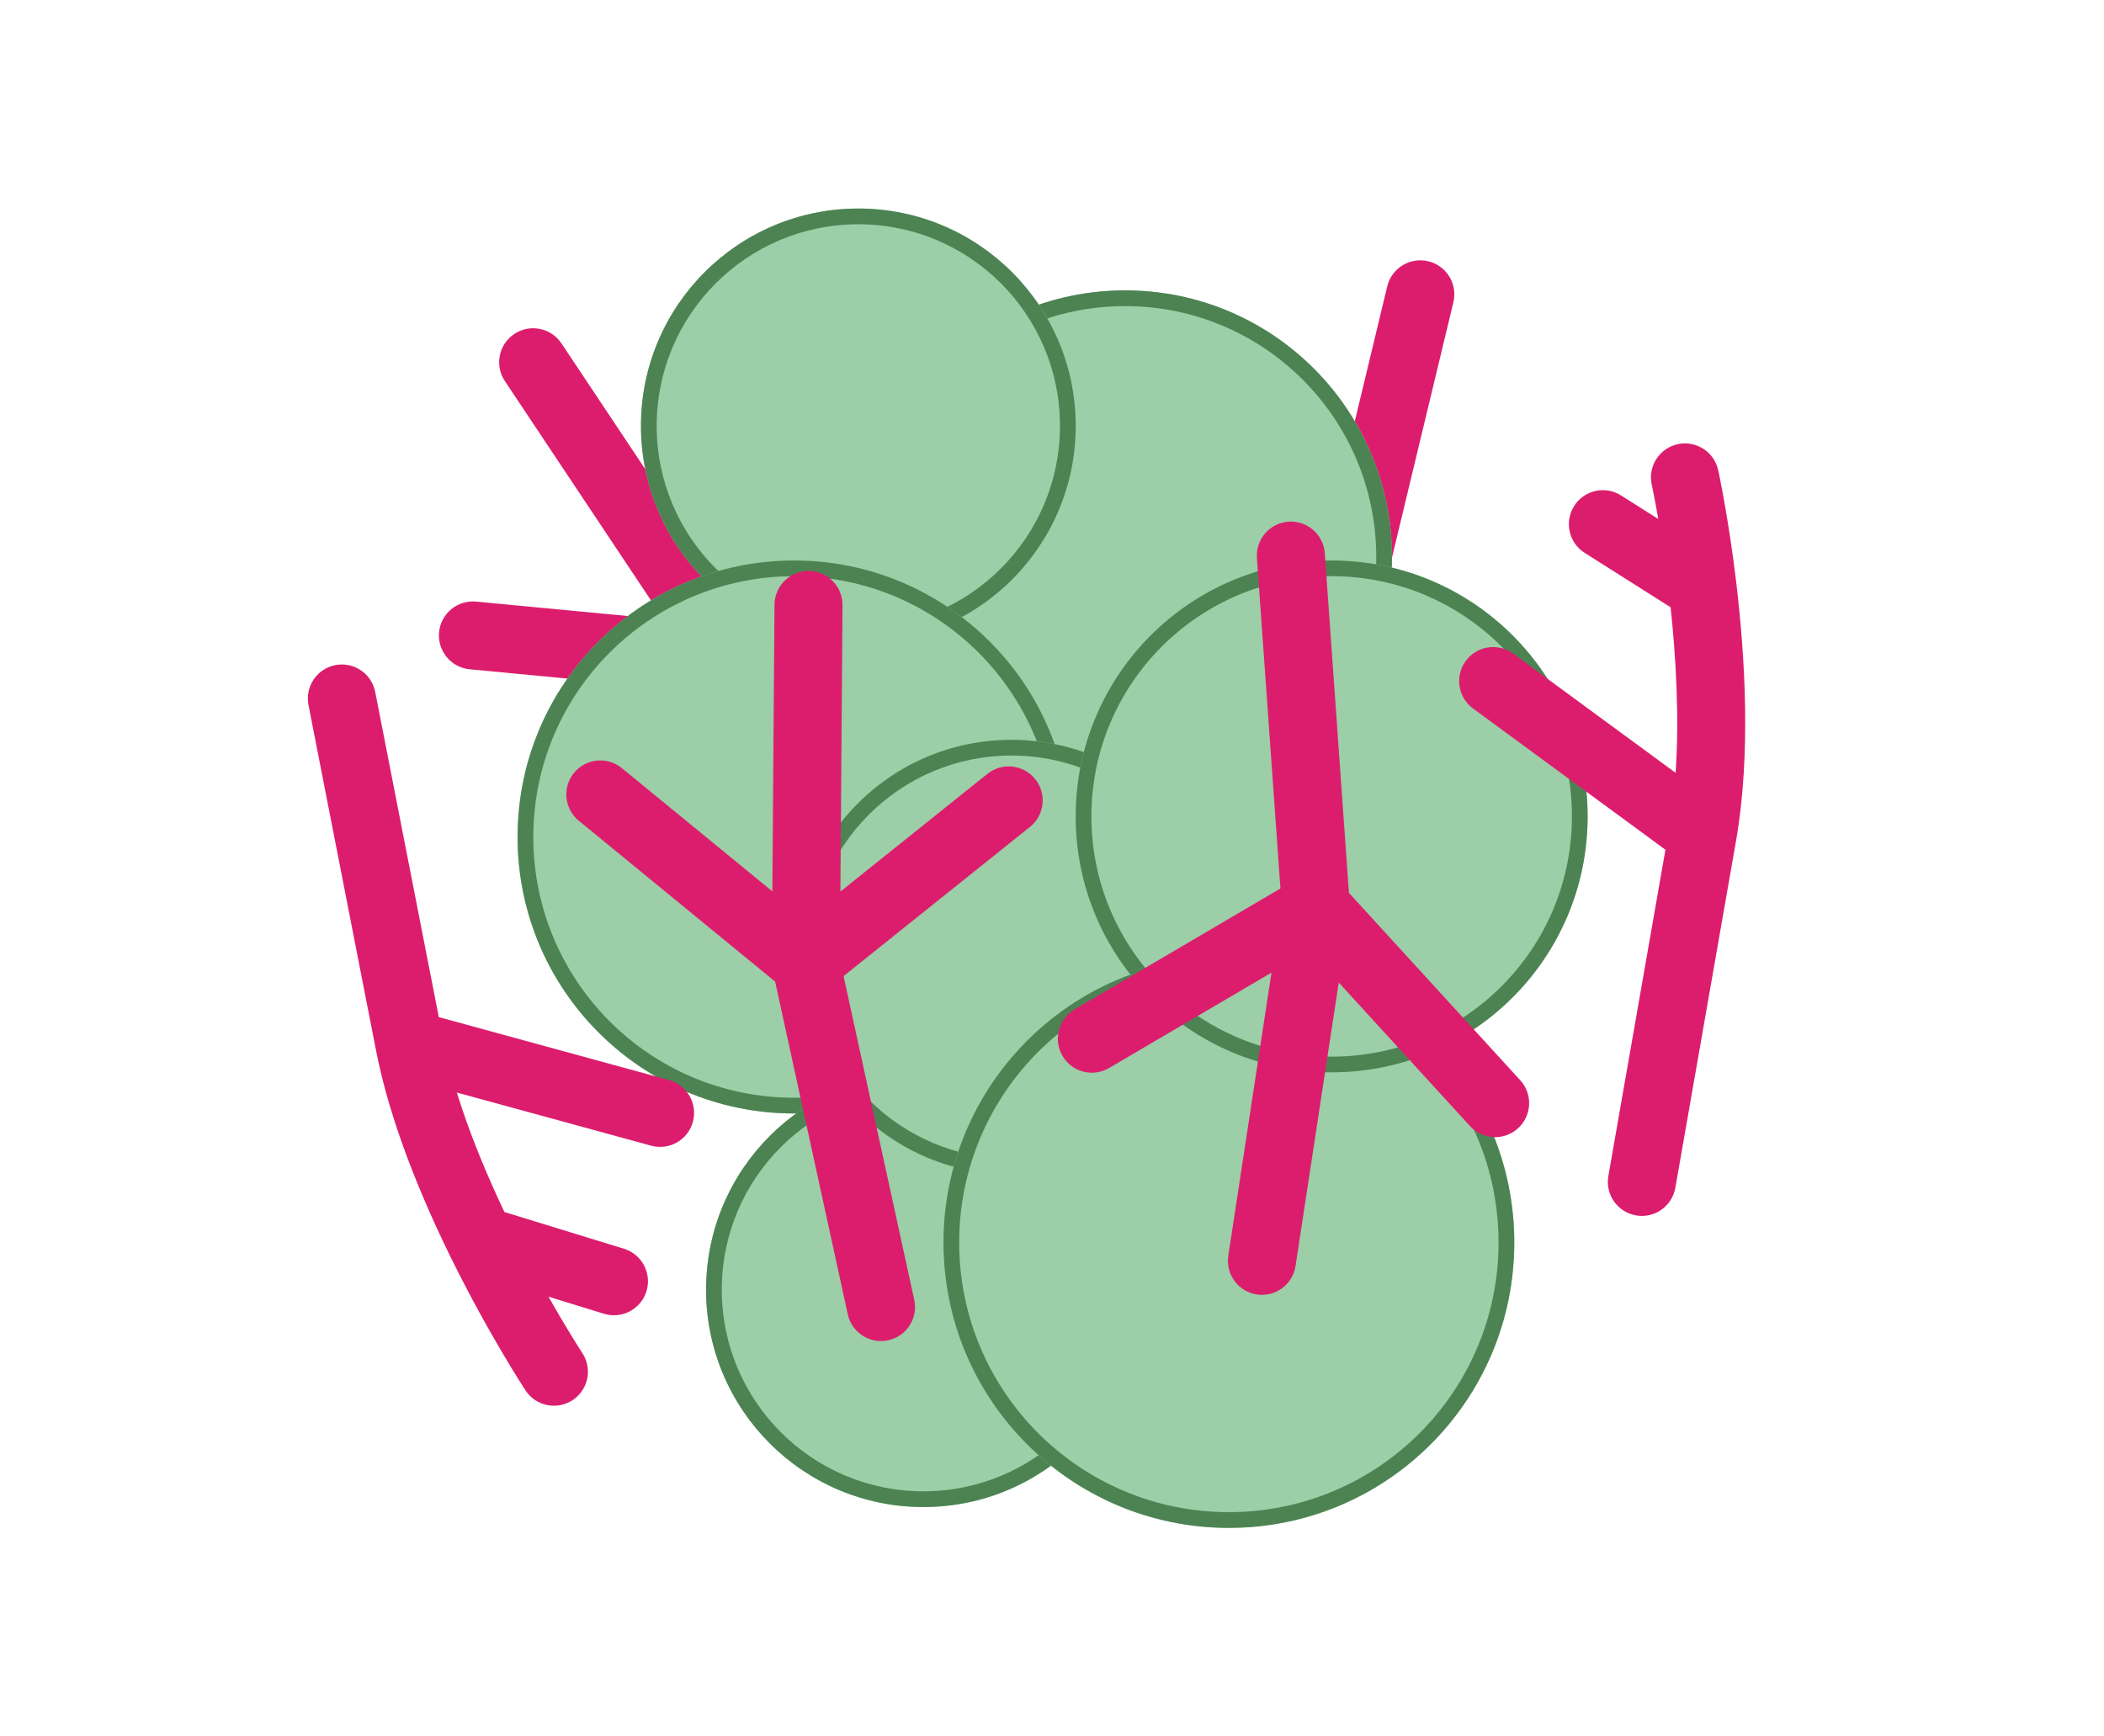
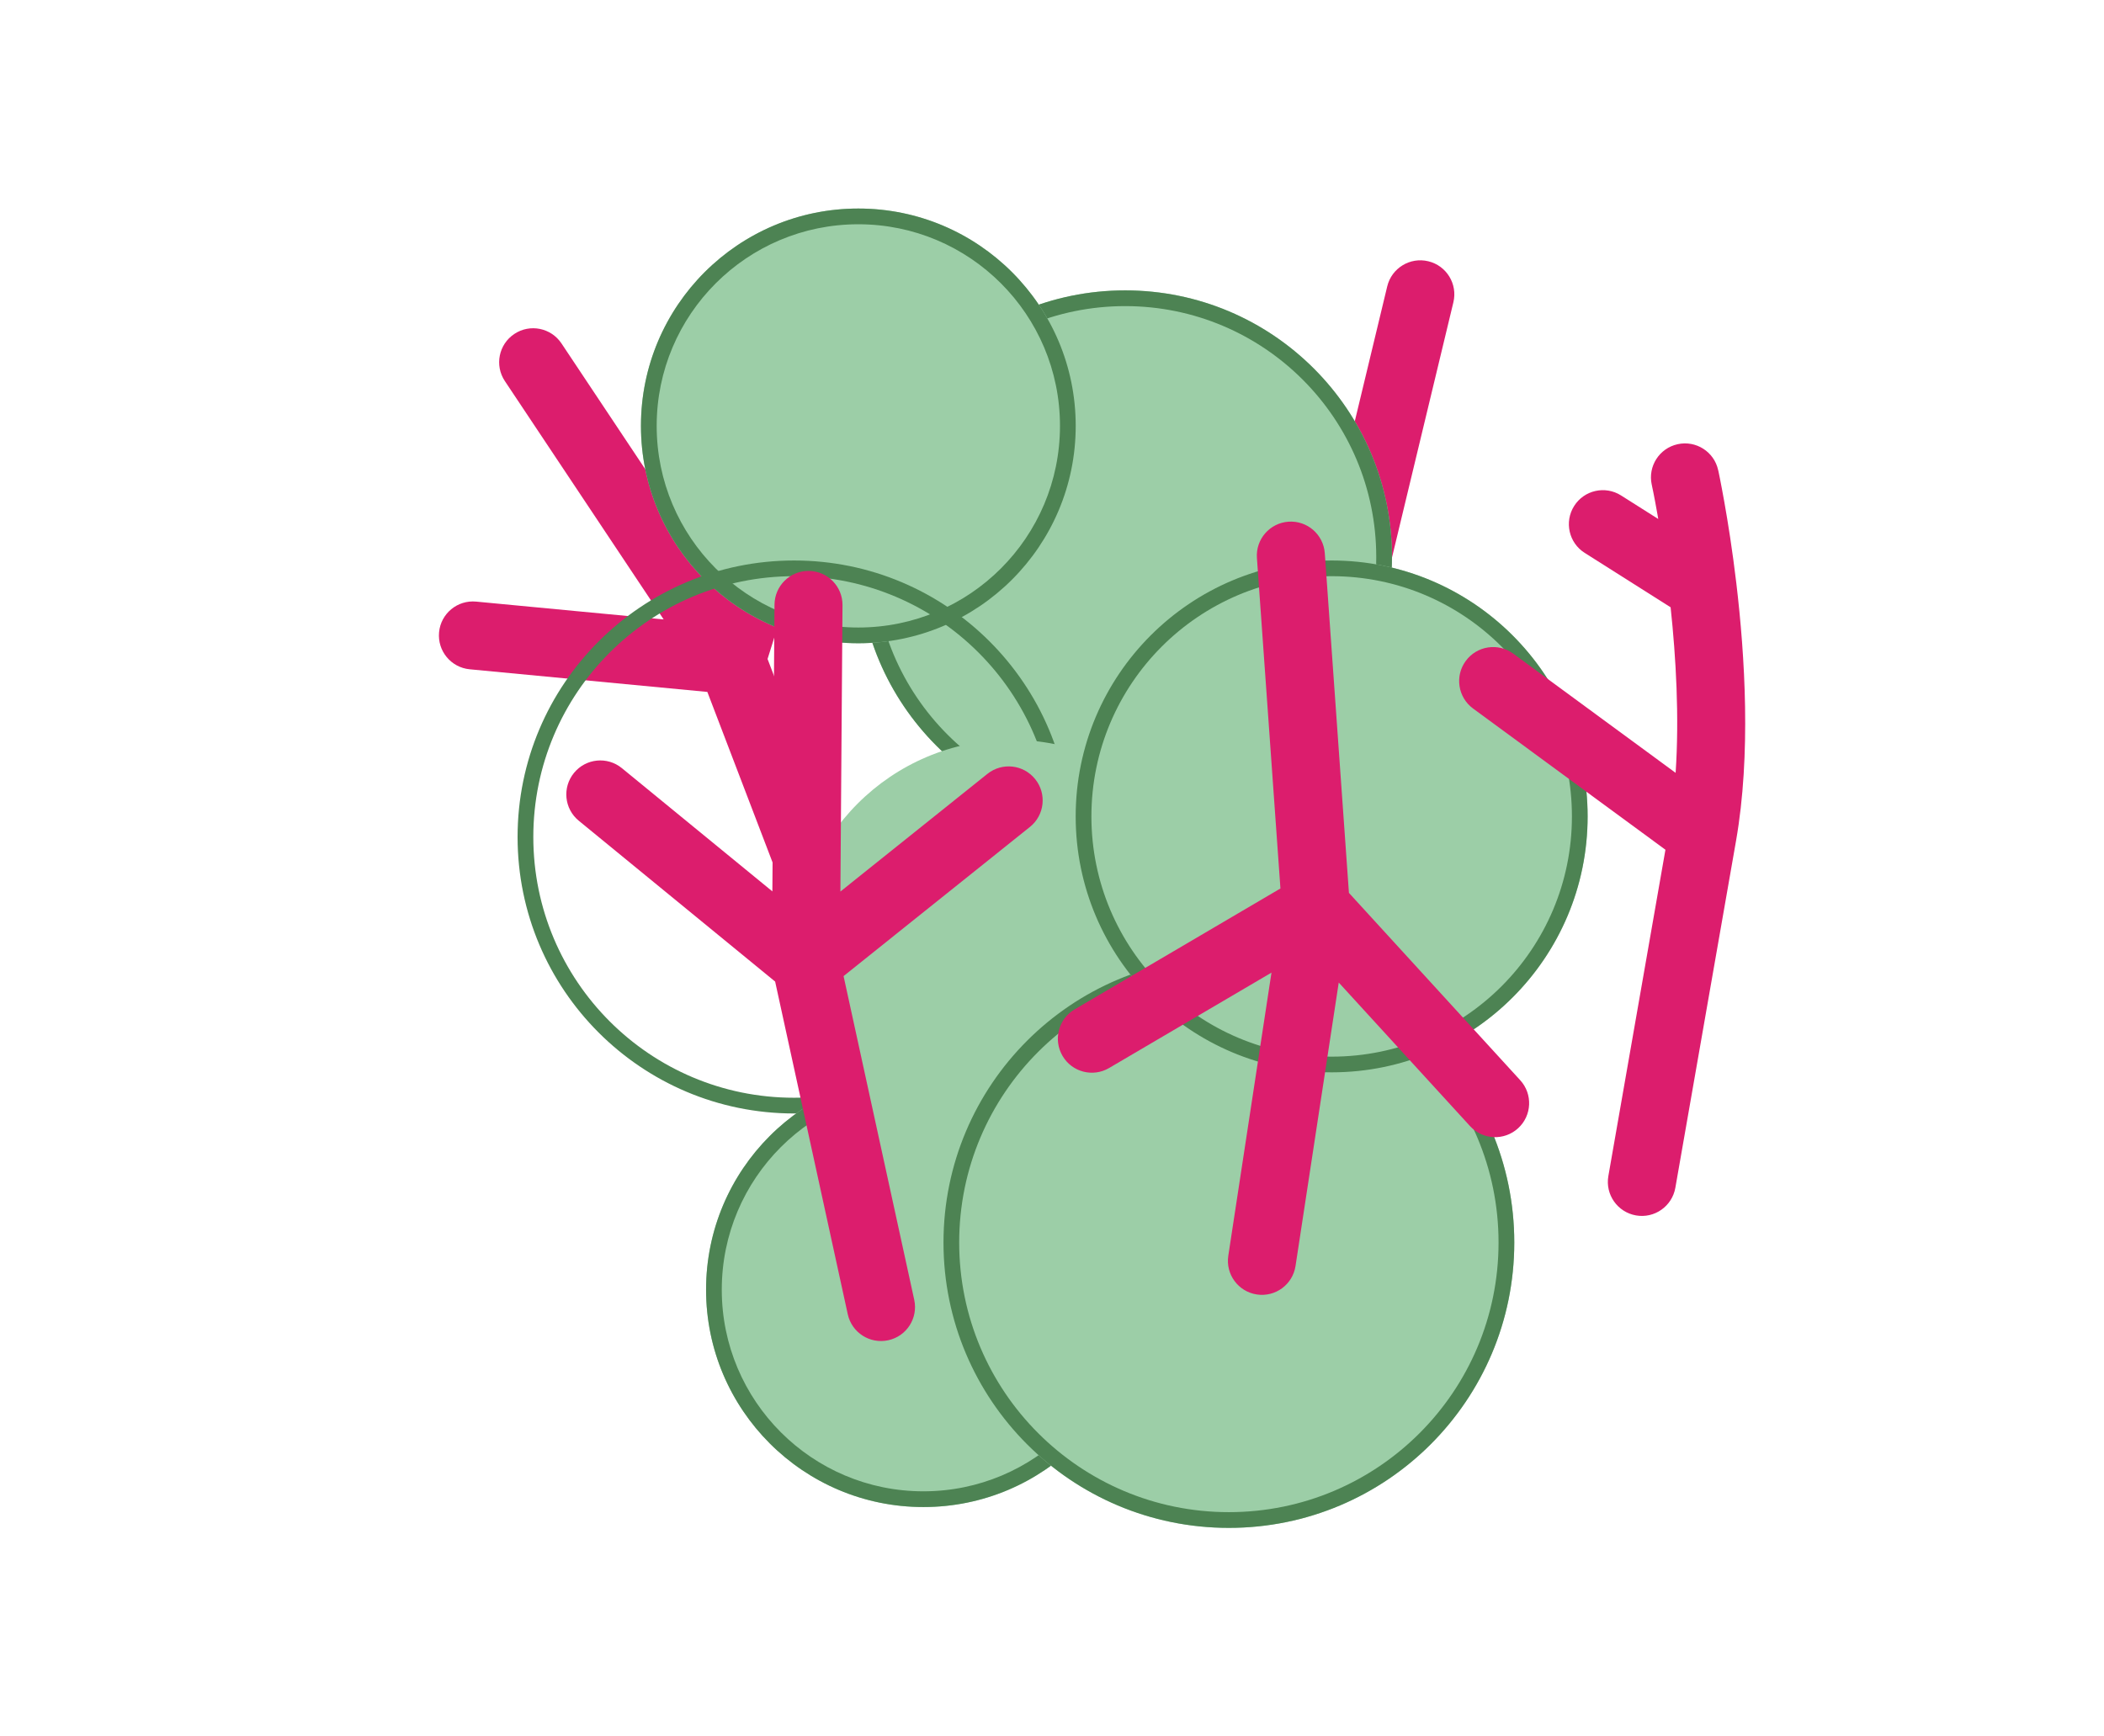
<svg xmlns="http://www.w3.org/2000/svg" width="63" height="52" viewBox="0 0 63 52" fill="none">
  <path fill-rule="evenodd" clip-rule="evenodd" d="M39.901 30.807C39.339 30.8 38.89 30.338 38.897 29.775L39.014 21.189L34.431 24.785C33.988 25.132 33.348 25.055 33.001 24.613C32.654 24.17 32.731 23.53 33.174 23.183L39.154 18.491L41.538 8.575C41.67 8.029 42.22 7.692 42.767 7.824C43.313 7.955 43.65 8.505 43.519 9.051L41.199 18.698L46.684 23.282C47.115 23.642 47.172 24.284 46.812 24.716C46.451 25.147 45.809 25.205 45.378 24.844L41.05 21.227L40.933 29.803C40.926 30.365 40.464 30.815 39.901 30.807Z" fill="#DC1D6D" />
  <path fill-rule="evenodd" clip-rule="evenodd" d="M15.4 10.001C15.868 9.689 16.5 9.816 16.812 10.284L21.572 17.43L23.318 11.872C23.486 11.335 24.058 11.037 24.594 11.206C25.131 11.374 25.429 11.946 25.261 12.482L22.983 19.734L26.626 29.26C26.827 29.785 26.564 30.374 26.038 30.574C25.513 30.775 24.925 30.512 24.724 29.987L21.18 20.721L14.064 20.043C13.505 19.99 13.094 19.493 13.147 18.933C13.2 18.373 13.697 17.963 14.257 18.016L19.872 18.55L15.117 11.412C14.805 10.944 14.932 10.312 15.4 10.001Z" fill="#DC1D6D" />
  <path d="M41.68 16.685C41.68 21.098 38.103 24.675 33.69 24.675C29.278 24.675 25.701 21.098 25.701 16.685C25.701 12.273 29.278 8.696 33.69 8.696C38.103 8.696 41.68 12.273 41.68 16.685Z" fill="#9CCEA7" />
  <path fill-rule="evenodd" clip-rule="evenodd" d="M33.69 24.204C37.843 24.204 41.209 20.838 41.209 16.685C41.209 12.533 37.843 9.167 33.69 9.167C29.538 9.167 26.172 12.533 26.172 16.685C26.172 20.838 29.538 24.204 33.69 24.204ZM33.69 24.675C38.103 24.675 41.68 21.098 41.68 16.685C41.68 12.273 38.103 8.696 33.69 8.696C29.278 8.696 25.701 12.273 25.701 16.685C25.701 21.098 29.278 24.675 33.69 24.675Z" fill="#4D8353" />
  <path d="M32.21 12.754C32.21 16.349 29.296 19.263 25.701 19.263C22.106 19.263 19.192 16.349 19.192 12.754C19.192 9.159 22.106 6.245 25.701 6.245C29.296 6.245 32.21 9.159 32.21 12.754Z" fill="#9CCEA7" />
  <path fill-rule="evenodd" clip-rule="evenodd" d="M25.701 18.792C29.036 18.792 31.739 16.089 31.739 12.754C31.739 9.419 29.036 6.716 25.701 6.716C22.366 6.716 19.663 9.419 19.663 12.754C19.663 16.089 22.366 18.792 25.701 18.792ZM25.701 19.263C29.296 19.263 32.21 16.349 32.21 12.754C32.21 9.159 29.296 6.245 25.701 6.245C22.106 6.245 19.192 9.159 19.192 12.754C19.192 16.349 22.106 19.263 25.701 19.263Z" fill="#4D8353" />
-   <path d="M32.058 25.065C32.058 29.638 28.351 33.345 23.778 33.345C19.205 33.345 15.498 29.638 15.498 25.065C15.498 20.492 19.205 16.785 23.778 16.785C28.351 16.785 32.058 20.492 32.058 25.065Z" fill="#9CCEA7" />
  <path fill-rule="evenodd" clip-rule="evenodd" d="M23.778 32.874C28.091 32.874 31.588 29.378 31.588 25.065C31.588 20.752 28.091 17.255 23.778 17.255C19.465 17.255 15.969 20.752 15.969 25.065C15.969 29.378 19.465 32.874 23.778 32.874ZM23.778 33.345C28.351 33.345 32.058 29.638 32.058 25.065C32.058 20.492 28.351 16.785 23.778 16.785C19.205 16.785 15.498 20.492 15.498 25.065C15.498 29.638 19.205 33.345 23.778 33.345Z" fill="#4D8353" />
  <path d="M34.159 38.622C34.159 42.217 31.245 45.131 27.65 45.131C24.056 45.131 21.142 42.217 21.142 38.622C21.142 35.028 24.056 32.113 27.65 32.113C31.245 32.113 34.159 35.028 34.159 38.622Z" fill="#9CCEA7" />
  <path fill-rule="evenodd" clip-rule="evenodd" d="M27.65 44.66C30.985 44.66 33.689 41.957 33.689 38.622C33.689 35.287 30.985 32.584 27.65 32.584C24.316 32.584 21.612 35.287 21.612 38.622C21.612 41.957 24.316 44.66 27.65 44.66ZM27.65 45.131C31.245 45.131 34.159 42.217 34.159 38.622C34.159 35.028 31.245 32.113 27.65 32.113C24.056 32.113 21.142 35.028 21.142 38.622C21.142 42.217 24.056 45.131 27.65 45.131Z" fill="#4D8353" />
  <path d="M36.796 28.664C36.796 32.259 33.882 35.173 30.287 35.173C26.692 35.173 23.778 32.259 23.778 28.664C23.778 25.069 26.692 22.155 30.287 22.155C33.882 22.155 36.796 25.069 36.796 28.664Z" fill="#9CCEA7" />
-   <path fill-rule="evenodd" clip-rule="evenodd" d="M30.287 34.702C33.622 34.702 36.325 31.999 36.325 28.664C36.325 25.329 33.622 22.626 30.287 22.626C26.952 22.626 24.249 25.329 24.249 28.664C24.249 31.999 26.952 34.702 30.287 34.702ZM30.287 35.173C33.882 35.173 36.796 32.259 36.796 28.664C36.796 25.069 33.882 22.155 30.287 22.155C26.692 22.155 23.778 25.069 23.778 28.664C23.778 32.259 26.692 35.173 30.287 35.173Z" fill="#4D8353" />
  <path d="M45.342 37.209C45.342 41.929 41.516 45.755 36.796 45.755C32.077 45.755 28.251 41.929 28.251 37.209C28.251 32.49 32.077 28.664 36.796 28.664C41.516 28.664 45.342 32.49 45.342 37.209Z" fill="#9CCEA7" />
  <path fill-rule="evenodd" clip-rule="evenodd" d="M36.796 45.284C41.256 45.284 44.871 41.669 44.871 37.209C44.871 32.75 41.256 29.134 36.796 29.134C32.337 29.134 28.721 32.75 28.721 37.209C28.721 41.669 32.337 45.284 36.796 45.284ZM36.796 45.755C41.516 45.755 45.342 41.929 45.342 37.209C45.342 32.49 41.516 28.664 36.796 28.664C32.077 28.664 28.251 32.49 28.251 37.209C28.251 41.929 32.077 45.755 36.796 45.755Z" fill="#4D8353" />
  <path d="M47.538 24.449C47.538 28.682 44.107 32.113 39.874 32.113C35.641 32.113 32.209 28.682 32.209 24.449C32.209 20.216 35.641 16.785 39.874 16.785C44.107 16.785 47.538 20.216 47.538 24.449Z" fill="#9CCEA7" />
  <path fill-rule="evenodd" clip-rule="evenodd" d="M39.874 31.643C43.847 31.643 47.068 28.422 47.068 24.449C47.068 20.476 43.847 17.255 39.874 17.255C35.901 17.255 32.68 20.476 32.68 24.449C32.68 28.422 35.901 31.643 39.874 31.643ZM39.874 32.113C44.107 32.113 47.538 28.682 47.538 24.449C47.538 20.216 44.107 16.785 39.874 16.785C35.641 16.785 32.209 20.216 32.209 24.449C32.209 28.682 35.641 32.113 39.874 32.113Z" fill="#4D8353" />
  <path fill-rule="evenodd" clip-rule="evenodd" d="M37.632 38.765C38.188 38.85 38.707 38.468 38.792 37.912L40.086 29.424L44.017 33.723C44.397 34.138 45.041 34.167 45.456 33.788C45.871 33.408 45.9 32.764 45.52 32.349L40.391 26.739L39.668 16.566C39.628 16.006 39.141 15.583 38.58 15.623C38.019 15.663 37.596 16.15 37.636 16.711L38.34 26.607L32.178 30.228C31.693 30.513 31.531 31.137 31.816 31.622C32.1 32.106 32.724 32.269 33.209 31.984L38.072 29.127L36.779 37.605C36.694 38.161 37.076 38.681 37.632 38.765Z" fill="#DC1D6D" />
  <path fill-rule="evenodd" clip-rule="evenodd" d="M50.236 13.302C50.785 13.182 51.328 13.53 51.447 14.079L50.453 14.296C51.447 14.079 51.447 14.079 51.447 14.079L51.449 14.085L51.452 14.099L51.463 14.15C51.472 14.194 51.485 14.258 51.502 14.341C51.534 14.505 51.58 14.743 51.633 15.042C51.739 15.639 51.874 16.481 51.991 17.467C52.249 19.642 52.433 22.601 51.983 25.175L50.165 35.57L49.162 35.395L48.159 35.219L49.868 25.447L44.107 21.217L44.709 20.396L45.312 19.575L50.173 23.144C50.285 21.47 50.185 19.702 50.023 18.186L47.45 16.557C46.975 16.256 46.834 15.627 47.135 15.152C47.435 14.677 48.064 14.536 48.539 14.837L49.653 15.542C49.645 15.492 49.636 15.444 49.628 15.397C49.578 15.114 49.535 14.89 49.505 14.739C49.489 14.663 49.477 14.605 49.469 14.568L49.461 14.525L49.459 14.516L49.458 14.514C49.338 13.964 49.686 13.422 50.236 13.302ZM44.709 20.396L45.312 19.575C44.858 19.242 44.221 19.34 43.889 19.793C43.556 20.246 43.654 20.884 44.107 21.217L44.709 20.396ZM49.162 35.395L48.159 35.219C48.062 35.773 48.433 36.301 48.987 36.398C49.541 36.495 50.068 36.123 50.165 35.57L49.162 35.395Z" fill="#DC1D6D" />
-   <path fill-rule="evenodd" clip-rule="evenodd" d="M17.145 41.93C16.675 42.239 16.044 42.108 15.735 41.638L16.586 41.079C15.735 41.638 15.735 41.638 15.735 41.638L15.731 41.631L15.72 41.614L15.68 41.553C15.646 41.5 15.597 41.423 15.535 41.323C15.411 41.125 15.234 40.838 15.023 40.479C14.6 39.761 14.035 38.753 13.464 37.586C12.591 35.8 11.677 33.593 11.262 31.47L9.237 21.113L10.236 20.918L11.235 20.722L13.139 30.459L20.033 32.345L19.765 33.327L19.496 34.309L13.679 32.718C14.057 33.941 14.57 35.173 15.103 36.296L18.683 37.396C19.22 37.561 19.522 38.131 19.357 38.668C19.192 39.206 18.622 39.508 18.084 39.343L16.423 38.832C16.55 39.055 16.668 39.26 16.777 39.445C16.979 39.787 17.145 40.058 17.261 40.243C17.319 40.335 17.364 40.406 17.394 40.453L17.427 40.505L17.435 40.517L17.437 40.52C17.746 40.99 17.615 41.621 17.145 41.93ZM19.765 33.327L19.496 34.309C20.038 34.458 20.599 34.139 20.747 33.596C20.895 33.054 20.575 32.493 20.033 32.345L19.765 33.327ZM10.236 20.918L11.235 20.722C11.127 20.17 10.592 19.81 10.04 19.918C9.489 20.026 9.129 20.562 9.237 21.113L10.236 20.918Z" fill="#DC1D6D" />
  <path fill-rule="evenodd" clip-rule="evenodd" d="M24.217 17.097C23.654 17.093 23.195 17.546 23.191 18.108L23.127 26.694L18.62 23.003C18.185 22.647 17.544 22.71 17.188 23.145C16.831 23.581 16.895 24.222 17.33 24.578L23.21 29.395L25.385 39.359C25.505 39.908 26.048 40.256 26.597 40.136C27.147 40.017 27.495 39.474 27.375 38.925L25.259 29.231L30.839 24.764C31.278 24.413 31.349 23.772 30.997 23.333C30.646 22.894 30.005 22.823 29.566 23.175L25.164 26.699L25.227 18.123C25.232 17.561 24.779 17.102 24.217 17.097Z" fill="#DC1D6D" />
</svg>